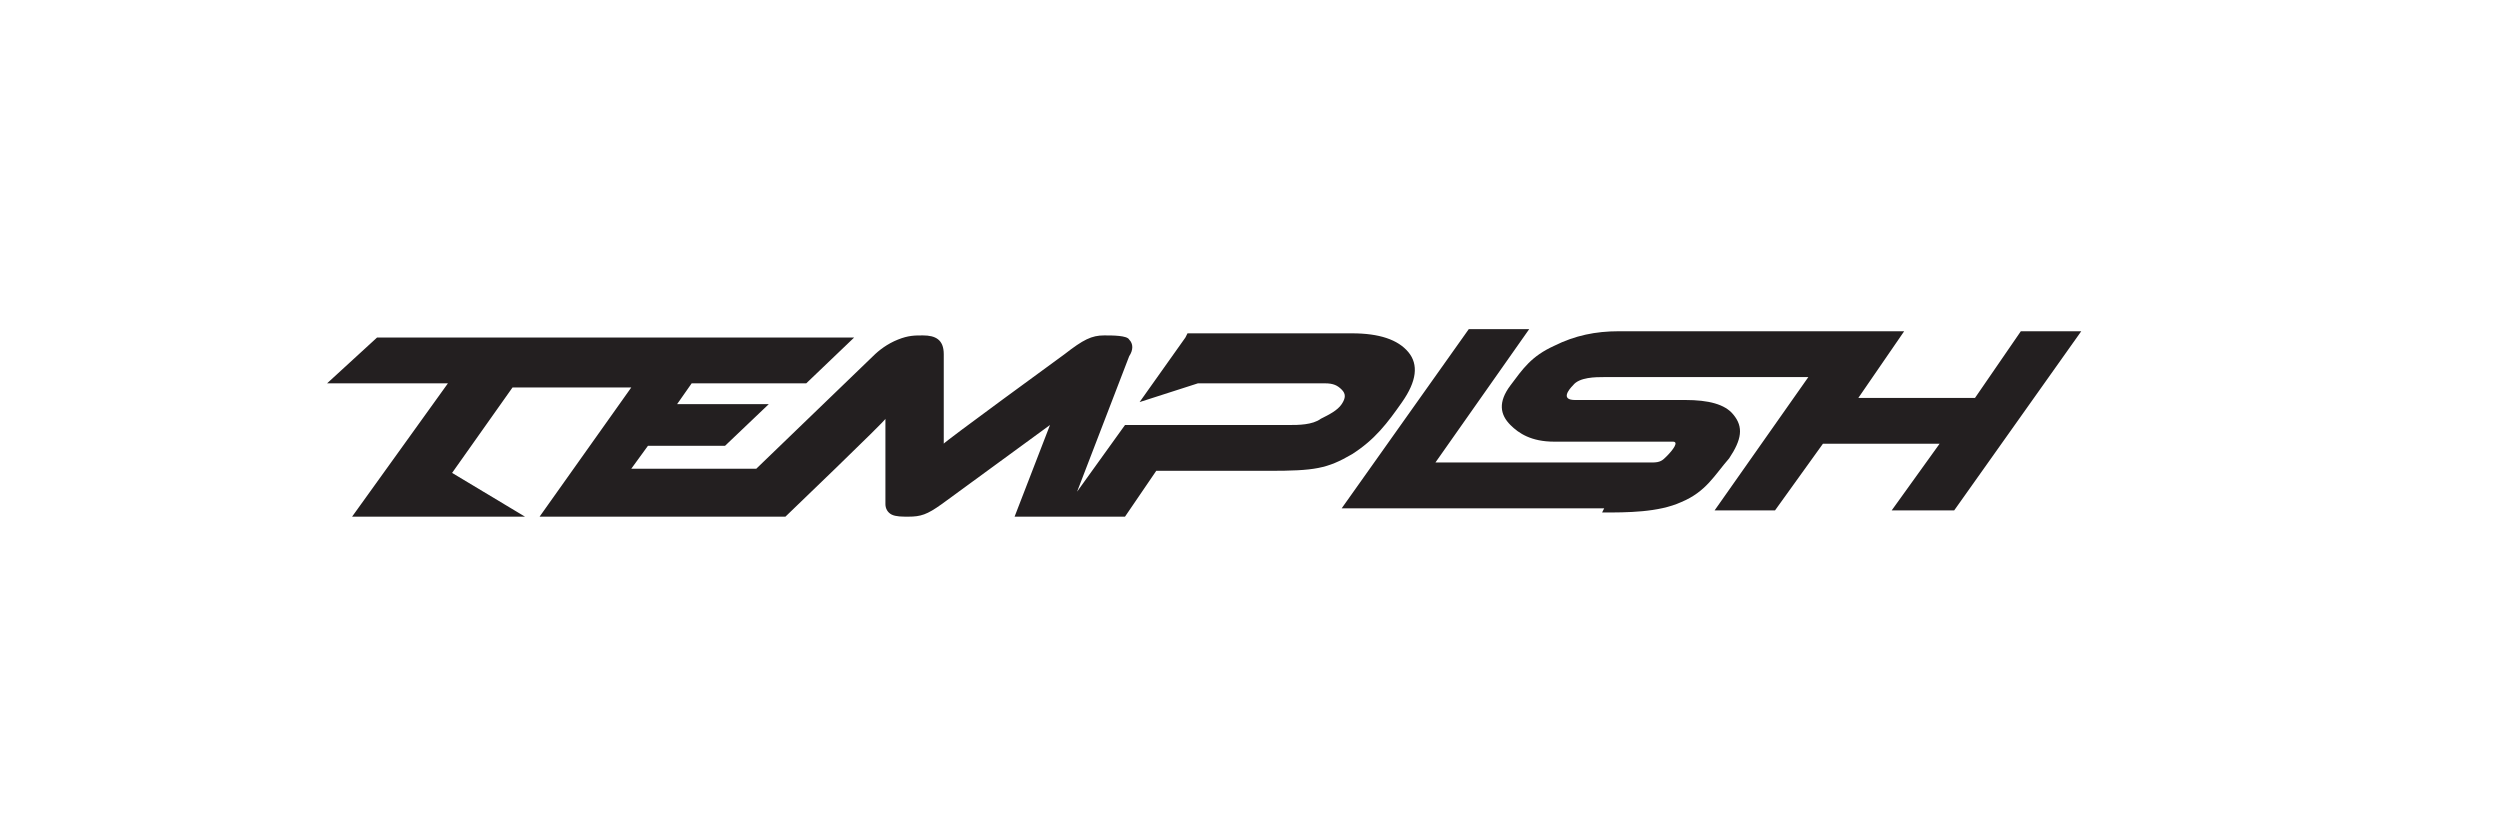
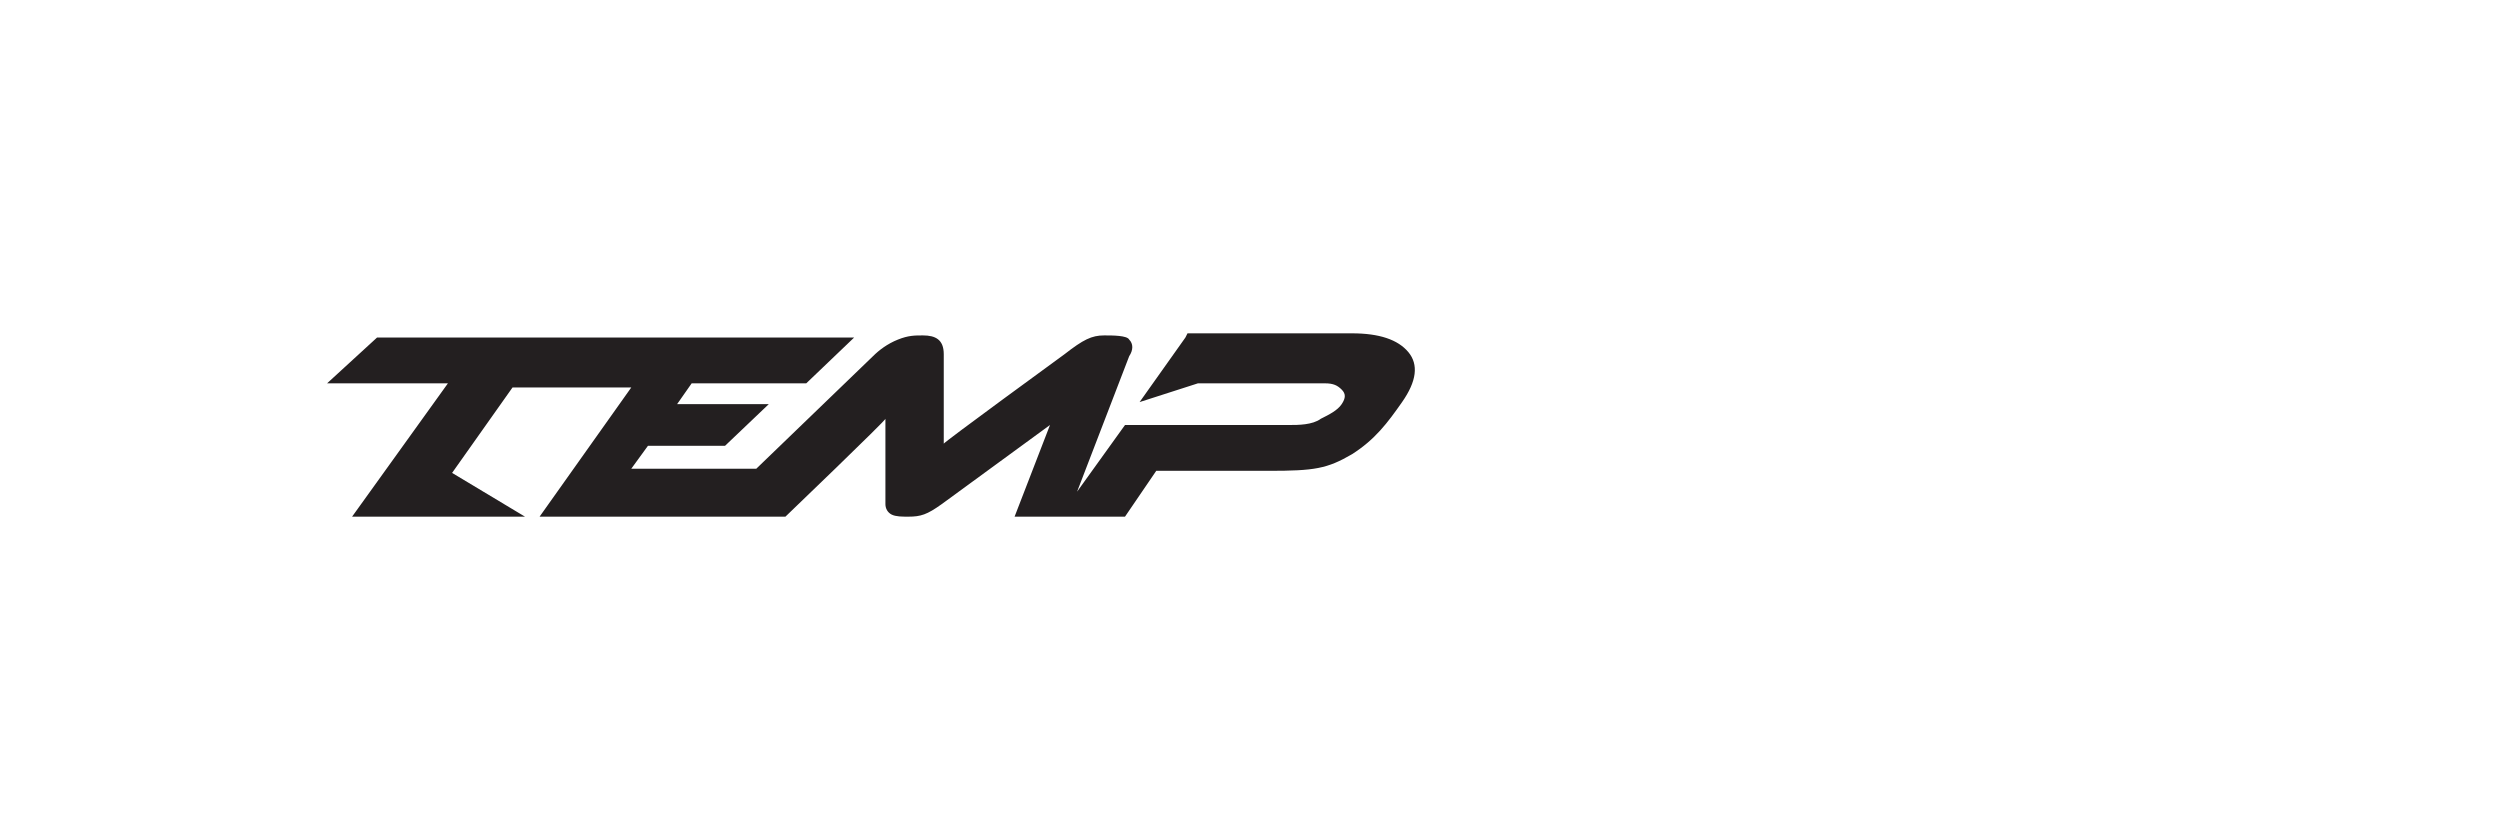
<svg xmlns="http://www.w3.org/2000/svg" id="Layer_1" version="1.1" viewBox="0 0 120 40">
  <defs>
    <style>
      .st0 {
        fill: #231f20;
      }
    </style>
  </defs>
  <path class="st0" d="M57,16h7.9c1.3,0,2.2.3,2.7.9.5.6.4,1.4-.3,2.4-.7,1-1.3,1.8-2.4,2.5-1.2.7-1.8.8-4,.8h-5.4s-1.5,2.2-1.5,2.2h-2.6s-2.7,0-2.7,0l1.7-4.4-5.2,3.8c-.7.5-1,.6-1.6.6-.3,0-.6,0-.8-.1-.2-.1-.3-.3-.3-.5v-4.1c.1,0-4.8,4.7-4.8,4.7h-3.6s-8.2,0-8.2,0l4.4-6.2h-5.7s-2.9,4.1-2.9,4.1l3.5,2.1h-8.3s4.6-6.4,4.6-6.4h-5.8s2.4-2.2,2.4-2.2h13.7s9.2,0,9.2,0l-2.3,2.2h-5.5s-.7,1-.7,1h4.4s-2.1,2-2.1,2h-3.7s-.8,1.1-.8,1.1h6s5.6-5.4,5.6-5.4c.3-.3.7-.6,1.2-.8.5-.2.8-.2,1.2-.2.6,0,1,.2,1,.9v4.3c-.1,0,5.8-4.3,5.8-4.3.9-.7,1.3-.9,1.9-.9.4,0,1.1,0,1.2.2.2.2.2.5,0,.8l-2.5,6.5,2.3-3.2h7.9c.4,0,1.1,0,1.5-.3.4-.2.8-.4,1-.7.2-.3.2-.5,0-.7-.2-.2-.4-.3-.8-.3h-6.1s-2.8.9-2.8.9l2.2-3.1Z" />
-   <path class="st0" d="M76.9,24.6c1.2,0,2.7,0,3.8-.5,1.2-.5,1.6-1.3,2.3-2.1.6-.9.7-1.5.2-2.1-.4-.5-1.2-.7-2.3-.7h-5.3c-.7,0-.3-.5-.1-.7.3-.4,1.1-.4,1.5-.4h9.8s-4.5,6.4-4.5,6.4h2.9s2.3-3.2,2.3-3.2h5.6s-2.3,3.2-2.3,3.2h3s6.1-8.6,6.1-8.6h-2.9s-2.2,3.2-2.2,3.2h-5.6s2.2-3.2,2.2-3.2h-1.3s0,0,0,0h-12.4c-1.1,0-2.1.2-3.1.7-1.1.5-1.5,1.1-2.1,1.9-.6.8-.5,1.4,0,1.9.4.4,1,.8,2.1.8h4.9c.3,0,.6,0,.8,0,.3,0,0,.4-.3.7-.2.2-.3.3-.7.3-.3,0-.7,0-1,0h-9.4s4.5-6.4,4.5-6.4h-2.9l-6.1,8.6h12.6Z" />
</svg>